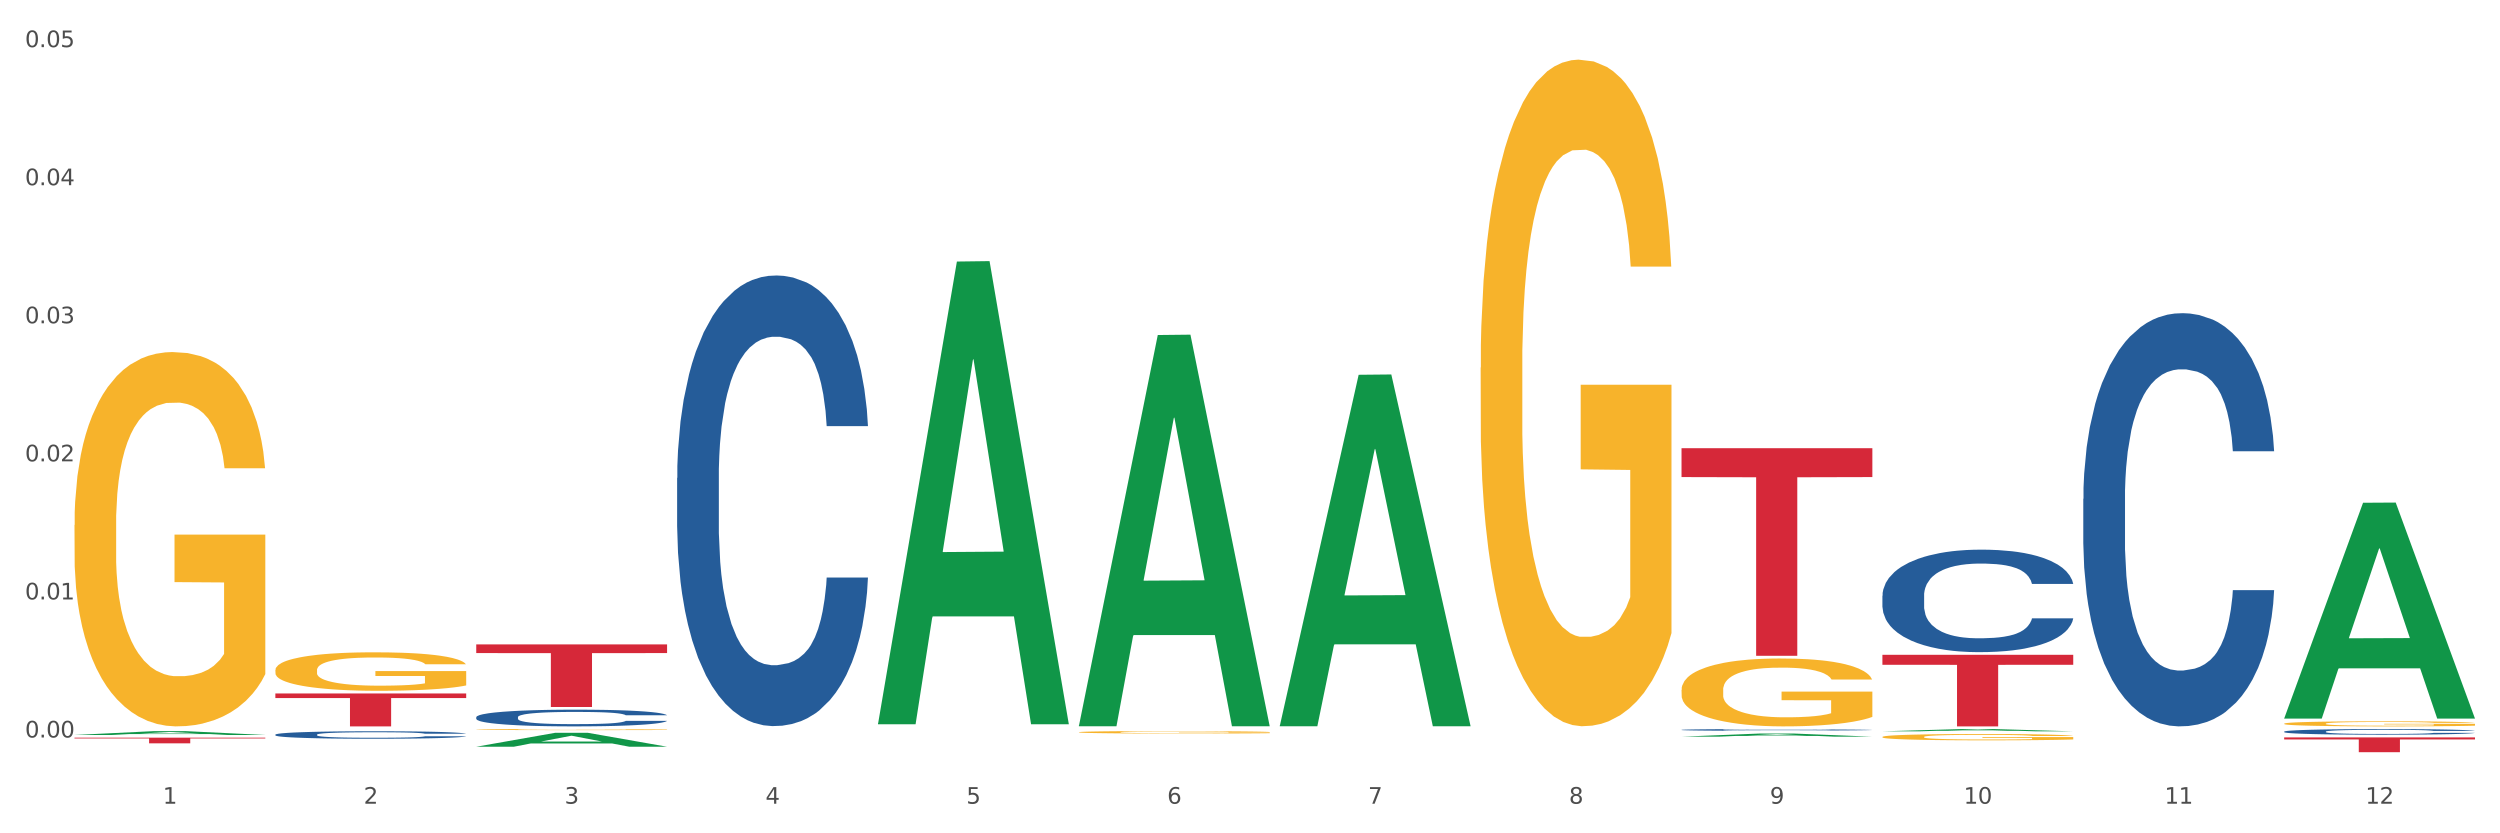
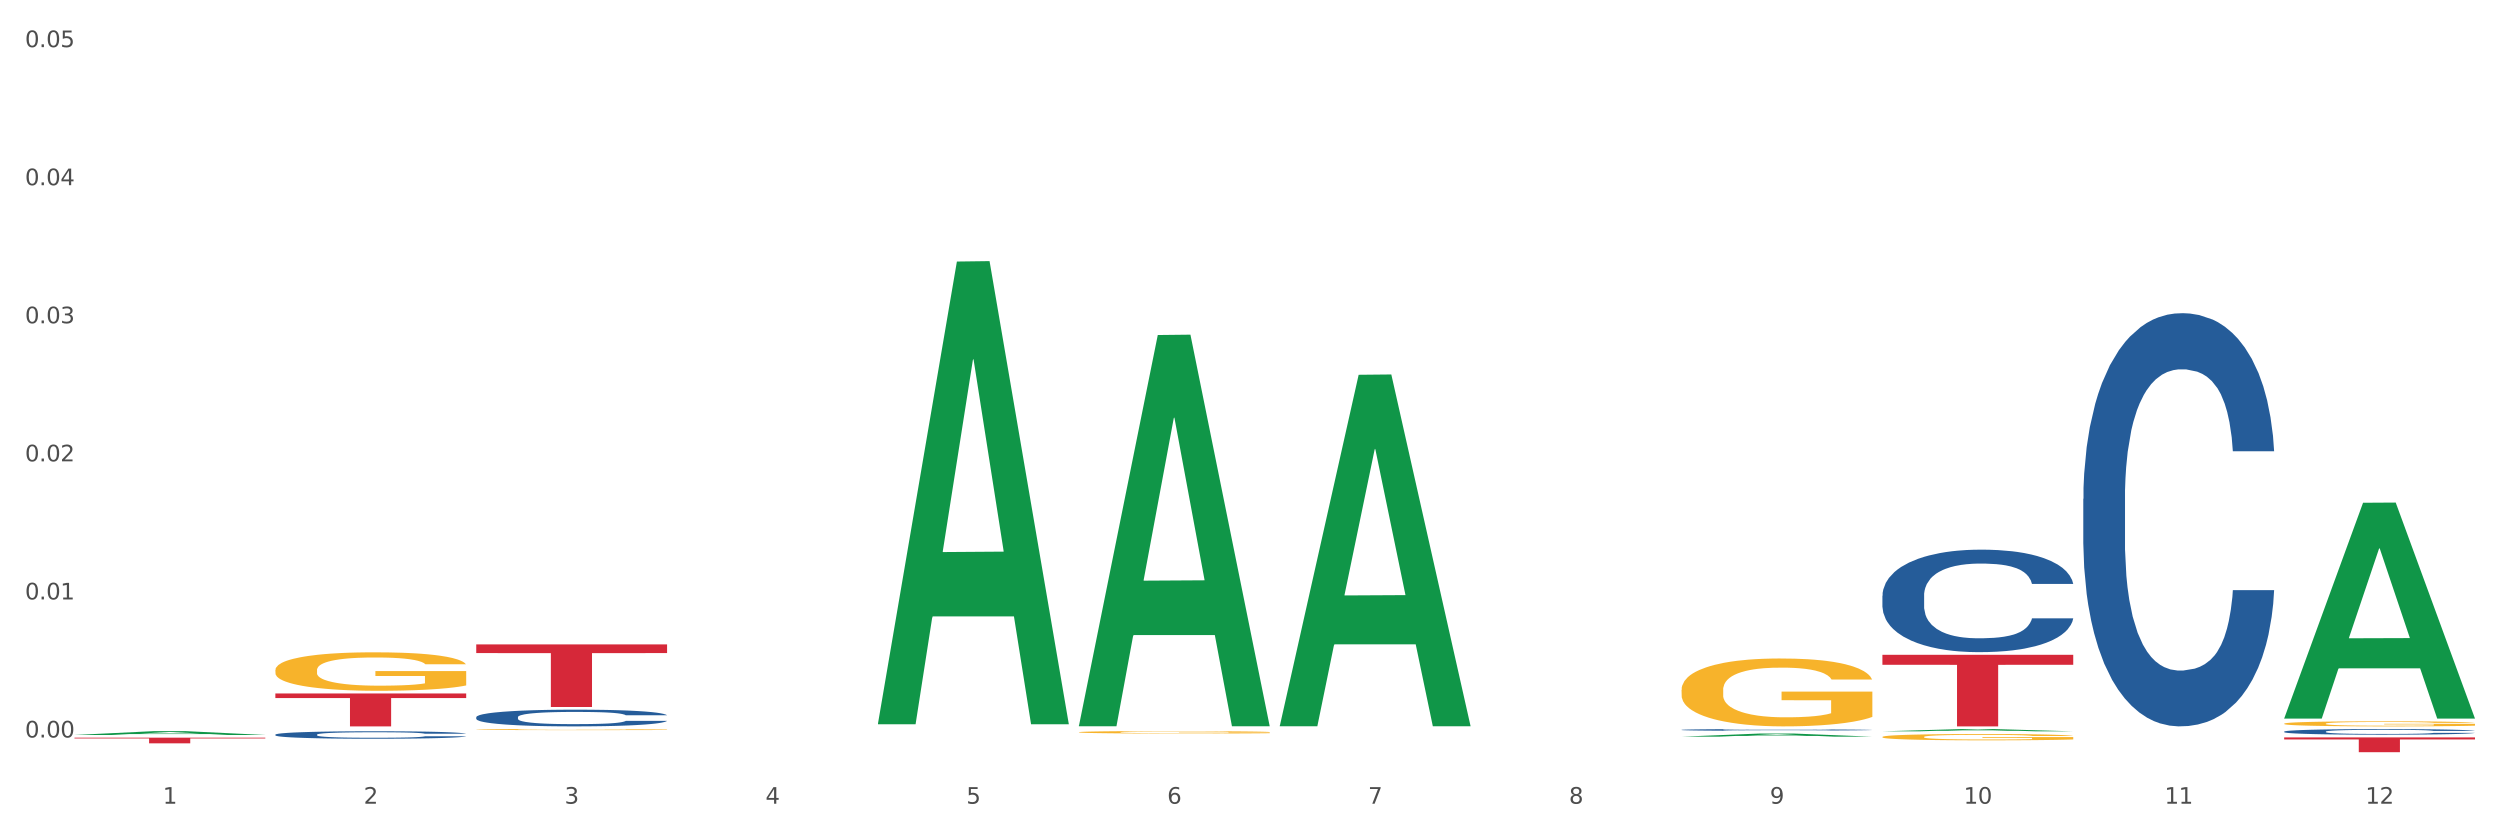
<svg xmlns="http://www.w3.org/2000/svg" xmlns:xlink="http://www.w3.org/1999/xlink" width="1080pt" height="360pt" viewBox="0 0 1080 360" version="1.1">
  <rect x="0" y="0" width="1080" height="360" fill="#333333" stroke="none" />
  <defs>
    <style type="text/css">*{stroke-linejoin: round; stroke-linecap: butt}</style>
  </defs>
  <g id="figure_1">
    <g id="patch_1">
      <path d="M 0 360  L 1080 360  L 1080 0  L 0 0  z " style="fill: #ffffff; stroke: #ffffff; stroke-linejoin: miter" />
    </g>
    <g id="axes_1">
      <g id="matplotlib.axis_1">
        <g id="xtick_1">
          <g id="text_1">
            <g style="fill: #4d4d4d" transform="translate(70.342 347.204) scale(0.096 -0.096)">
              <defs>
                <path id="DejaVuSans-31" d="M 794 531  L 1825 531  L 1825 4091  L 703 3866  L 703 4441  L 1819 4666  L 2450 4666  L 2450 531  L 3481 531  L 3481 0  L 794 0  L 794 531  z " transform="scale(0.016)" />
              </defs>
              <use xlink:href="#DejaVuSans-31" />
            </g>
          </g>
        </g>
        <g id="xtick_2">
          <g id="text_2">
            <g style="fill: #4d4d4d" transform="translate(157.122 347.204) scale(0.096 -0.096)">
              <defs>
                <path id="DejaVuSans-32" d="M 1228 531  L 3431 531  L 3431 0  L 469 0  L 469 531  Q 828 903 1448 1529  Q 2069 2156 2228 2338  Q 2531 2678 2651 2914  Q 2772 3150 2772 3378  Q 2772 3750 2511 3984  Q 2250 4219 1831 4219  Q 1534 4219 1204 4116  Q 875 4013 500 3803  L 500 4441  Q 881 4594 1212 4672  Q 1544 4750 1819 4750  Q 2544 4750 2975 4387  Q 3406 4025 3406 3419  Q 3406 3131 3298 2873  Q 3191 2616 2906 2266  Q 2828 2175 2409 1742  Q 1991 1309 1228 531  z " transform="scale(0.016)" />
              </defs>
              <use xlink:href="#DejaVuSans-32" />
            </g>
          </g>
        </g>
        <g id="xtick_3">
          <g id="text_3">
            <g style="fill: #4d4d4d" transform="translate(243.902 347.204) scale(0.096 -0.096)">
              <defs>
                <path id="DejaVuSans-33" d="M 2597 2516  Q 3050 2419 3304 2112  Q 3559 1806 3559 1356  Q 3559 666 3084 287  Q 2609 -91 1734 -91  Q 1441 -91 1130 -33  Q 819 25 488 141  L 488 750  Q 750 597 1062 519  Q 1375 441 1716 441  Q 2309 441 2620 675  Q 2931 909 2931 1356  Q 2931 1769 2642 2001  Q 2353 2234 1838 2234  L 1294 2234  L 1294 2753  L 1863 2753  Q 2328 2753 2575 2939  Q 2822 3125 2822 3475  Q 2822 3834 2567 4026  Q 2313 4219 1838 4219  Q 1578 4219 1281 4162  Q 984 4106 628 3988  L 628 4550  Q 988 4650 1302 4700  Q 1616 4750 1894 4750  Q 2613 4750 3031 4423  Q 3450 4097 3450 3541  Q 3450 3153 3228 2886  Q 3006 2619 2597 2516  z " transform="scale(0.016)" />
              </defs>
              <use xlink:href="#DejaVuSans-33" />
            </g>
          </g>
        </g>
        <g id="xtick_4">
          <g id="text_4">
            <g style="fill: #4d4d4d" transform="translate(330.683 347.204) scale(0.096 -0.096)">
              <defs>
                <path id="DejaVuSans-34" d="M 2419 4116  L 825 1625  L 2419 1625  L 2419 4116  z M 2253 4666  L 3047 4666  L 3047 1625  L 3713 1625  L 3713 1100  L 3047 1100  L 3047 0  L 2419 0  L 2419 1100  L 313 1100  L 313 1709  L 2253 4666  z " transform="scale(0.016)" />
              </defs>
              <use xlink:href="#DejaVuSans-34" />
            </g>
          </g>
        </g>
        <g id="xtick_5">
          <g id="text_5">
            <g style="fill: #4d4d4d" transform="translate(417.463 347.204) scale(0.096 -0.096)">
              <defs>
                <path id="DejaVuSans-35" d="M 691 4666  L 3169 4666  L 3169 4134  L 1269 4134  L 1269 2991  Q 1406 3038 1543 3061  Q 1681 3084 1819 3084  Q 2600 3084 3056 2656  Q 3513 2228 3513 1497  Q 3513 744 3044 326  Q 2575 -91 1722 -91  Q 1428 -91 1123 -41  Q 819 9 494 109  L 494 744  Q 775 591 1075 516  Q 1375 441 1709 441  Q 2250 441 2565 725  Q 2881 1009 2881 1497  Q 2881 1984 2565 2268  Q 2250 2553 1709 2553  Q 1456 2553 1204 2497  Q 953 2441 691 2322  L 691 4666  z " transform="scale(0.016)" />
              </defs>
              <use xlink:href="#DejaVuSans-35" />
            </g>
          </g>
        </g>
        <g id="xtick_6">
          <g id="text_6">
            <g style="fill: #4d4d4d" transform="translate(504.243 347.204) scale(0.096 -0.096)">
              <defs>
                <path id="DejaVuSans-36" d="M 2113 2584  Q 1688 2584 1439 2293  Q 1191 2003 1191 1497  Q 1191 994 1439 701  Q 1688 409 2113 409  Q 2538 409 2786 701  Q 3034 994 3034 1497  Q 3034 2003 2786 2293  Q 2538 2584 2113 2584  z M 3366 4563  L 3366 3988  Q 3128 4100 2886 4159  Q 2644 4219 2406 4219  Q 1781 4219 1451 3797  Q 1122 3375 1075 2522  Q 1259 2794 1537 2939  Q 1816 3084 2150 3084  Q 2853 3084 3261 2657  Q 3669 2231 3669 1497  Q 3669 778 3244 343  Q 2819 -91 2113 -91  Q 1303 -91 875 529  Q 447 1150 447 2328  Q 447 3434 972 4092  Q 1497 4750 2381 4750  Q 2619 4750 2861 4703  Q 3103 4656 3366 4563  z " transform="scale(0.016)" />
              </defs>
              <use xlink:href="#DejaVuSans-36" />
            </g>
          </g>
        </g>
        <g id="xtick_7">
          <g id="text_7">
            <g style="fill: #4d4d4d" transform="translate(591.024 347.204) scale(0.096 -0.096)">
              <defs>
                <path id="DejaVuSans-37" d="M 525 4666  L 3525 4666  L 3525 4397  L 1831 0  L 1172 0  L 2766 4134  L 525 4134  L 525 4666  z " transform="scale(0.016)" />
              </defs>
              <use xlink:href="#DejaVuSans-37" />
            </g>
          </g>
        </g>
        <g id="xtick_8">
          <g id="text_8">
            <g style="fill: #4d4d4d" transform="translate(677.804 347.204) scale(0.096 -0.096)">
              <defs>
                <path id="DejaVuSans-38" d="M 2034 2216  Q 1584 2216 1326 1975  Q 1069 1734 1069 1313  Q 1069 891 1326 650  Q 1584 409 2034 409  Q 2484 409 2743 651  Q 3003 894 3003 1313  Q 3003 1734 2745 1975  Q 2488 2216 2034 2216  z M 1403 2484  Q 997 2584 770 2862  Q 544 3141 544 3541  Q 544 4100 942 4425  Q 1341 4750 2034 4750  Q 2731 4750 3128 4425  Q 3525 4100 3525 3541  Q 3525 3141 3298 2862  Q 3072 2584 2669 2484  Q 3125 2378 3379 2068  Q 3634 1759 3634 1313  Q 3634 634 3220 271  Q 2806 -91 2034 -91  Q 1263 -91 848 271  Q 434 634 434 1313  Q 434 1759 690 2068  Q 947 2378 1403 2484  z M 1172 3481  Q 1172 3119 1398 2916  Q 1625 2713 2034 2713  Q 2441 2713 2670 2916  Q 2900 3119 2900 3481  Q 2900 3844 2670 4047  Q 2441 4250 2034 4250  Q 1625 4250 1398 4047  Q 1172 3844 1172 3481  z " transform="scale(0.016)" />
              </defs>
              <use xlink:href="#DejaVuSans-38" />
            </g>
          </g>
        </g>
        <g id="xtick_9">
          <g id="text_9">
            <g style="fill: #4d4d4d" transform="translate(764.584 347.204) scale(0.096 -0.096)">
              <defs>
                <path id="DejaVuSans-39" d="M 703 97  L 703 672  Q 941 559 1184 500  Q 1428 441 1663 441  Q 2288 441 2617 861  Q 2947 1281 2994 2138  Q 2813 1869 2534 1725  Q 2256 1581 1919 1581  Q 1219 1581 811 2004  Q 403 2428 403 3163  Q 403 3881 828 4315  Q 1253 4750 1959 4750  Q 2769 4750 3195 4129  Q 3622 3509 3622 2328  Q 3622 1225 3098 567  Q 2575 -91 1691 -91  Q 1453 -91 1209 -44  Q 966 3 703 97  z M 1959 2075  Q 2384 2075 2632 2365  Q 2881 2656 2881 3163  Q 2881 3666 2632 3958  Q 2384 4250 1959 4250  Q 1534 4250 1286 3958  Q 1038 3666 1038 3163  Q 1038 2656 1286 2365  Q 1534 2075 1959 2075  z " transform="scale(0.016)" />
              </defs>
              <use xlink:href="#DejaVuSans-39" />
            </g>
          </g>
        </g>
        <g id="xtick_10">
          <g id="text_10">
            <g style="fill: #4d4d4d" transform="translate(848.311 347.204) scale(0.096 -0.096)">
              <defs>
                <path id="DejaVuSans-30" d="M 2034 4250  Q 1547 4250 1301 3770  Q 1056 3291 1056 2328  Q 1056 1369 1301 889  Q 1547 409 2034 409  Q 2525 409 2770 889  Q 3016 1369 3016 2328  Q 3016 3291 2770 3770  Q 2525 4250 2034 4250  z M 2034 4750  Q 2819 4750 3233 4129  Q 3647 3509 3647 2328  Q 3647 1150 3233 529  Q 2819 -91 2034 -91  Q 1250 -91 836 529  Q 422 1150 422 2328  Q 422 3509 836 4129  Q 1250 4750 2034 4750  z " transform="scale(0.016)" />
              </defs>
              <use xlink:href="#DejaVuSans-31" />
              <use xlink:href="#DejaVuSans-30" transform="translate(63.623 0)" />
            </g>
          </g>
        </g>
        <g id="xtick_11">
          <g id="text_11">
            <g style="fill: #4d4d4d" transform="translate(935.091 347.204) scale(0.096 -0.096)">
              <use xlink:href="#DejaVuSans-31" />
              <use xlink:href="#DejaVuSans-31" transform="translate(63.623 0)" />
            </g>
          </g>
        </g>
        <g id="xtick_12">
          <g id="text_12">
            <g style="fill: #4d4d4d" transform="translate(1021.871 347.204) scale(0.096 -0.096)">
              <use xlink:href="#DejaVuSans-31" />
              <use xlink:href="#DejaVuSans-32" transform="translate(63.623 0)" />
            </g>
          </g>
        </g>
        <g id="xtick_13" />
        <g id="xtick_14" />
        <g id="xtick_15" />
        <g id="xtick_16" />
        <g id="xtick_17" />
        <g id="xtick_18" />
        <g id="xtick_19" />
        <g id="xtick_20" />
        <g id="xtick_21" />
        <g id="xtick_22" />
        <g id="xtick_23" />
      </g>
      <g id="matplotlib.axis_2">
        <g id="ytick_1">
          <g id="text_13">
            <g style="fill: #4d4d4d" transform="translate(10.8 318.602) scale(0.096 -0.096)">
              <defs>
                <path id="DejaVuSans-2e" d="M 684 794  L 1344 794  L 1344 0  L 684 0  L 684 794  z " transform="scale(0.016)" />
              </defs>
              <use xlink:href="#DejaVuSans-30" />
              <use xlink:href="#DejaVuSans-2e" transform="translate(63.623 0)" />
              <use xlink:href="#DejaVuSans-30" transform="translate(95.41 0)" />
              <use xlink:href="#DejaVuSans-30" transform="translate(159.033 0)" />
            </g>
          </g>
        </g>
        <g id="ytick_2">
          <g id="text_14">
            <g style="fill: #4d4d4d" transform="translate(10.8 258.955) scale(0.096 -0.096)">
              <use xlink:href="#DejaVuSans-30" />
              <use xlink:href="#DejaVuSans-2e" transform="translate(63.623 0)" />
              <use xlink:href="#DejaVuSans-30" transform="translate(95.41 0)" />
              <use xlink:href="#DejaVuSans-31" transform="translate(159.033 0)" />
            </g>
          </g>
        </g>
        <g id="ytick_3">
          <g id="text_15">
            <g style="fill: #4d4d4d" transform="translate(10.8 199.308) scale(0.096 -0.096)">
              <use xlink:href="#DejaVuSans-30" />
              <use xlink:href="#DejaVuSans-2e" transform="translate(63.623 0)" />
              <use xlink:href="#DejaVuSans-30" transform="translate(95.41 0)" />
              <use xlink:href="#DejaVuSans-32" transform="translate(159.033 0)" />
            </g>
          </g>
        </g>
        <g id="ytick_4">
          <g id="text_16">
            <g style="fill: #4d4d4d" transform="translate(10.8 139.661) scale(0.096 -0.096)">
              <use xlink:href="#DejaVuSans-30" />
              <use xlink:href="#DejaVuSans-2e" transform="translate(63.623 0)" />
              <use xlink:href="#DejaVuSans-30" transform="translate(95.41 0)" />
              <use xlink:href="#DejaVuSans-33" transform="translate(159.033 0)" />
            </g>
          </g>
        </g>
        <g id="ytick_5">
          <g id="text_17">
            <g style="fill: #4d4d4d" transform="translate(10.8 80.014) scale(0.096 -0.096)">
              <use xlink:href="#DejaVuSans-30" />
              <use xlink:href="#DejaVuSans-2e" transform="translate(63.623 0)" />
              <use xlink:href="#DejaVuSans-30" transform="translate(95.41 0)" />
              <use xlink:href="#DejaVuSans-34" transform="translate(159.033 0)" />
            </g>
          </g>
        </g>
        <g id="ytick_6">
          <g id="text_18">
            <g style="fill: #4d4d4d" transform="translate(10.8 20.367) scale(0.096 -0.096)">
              <use xlink:href="#DejaVuSans-30" />
              <use xlink:href="#DejaVuSans-2e" transform="translate(63.623 0)" />
              <use xlink:href="#DejaVuSans-30" transform="translate(95.41 0)" />
              <use xlink:href="#DejaVuSans-35" transform="translate(159.033 0)" />
            </g>
          </g>
        </g>
        <g id="ytick_7" />
        <g id="ytick_8" />
        <g id="ytick_9" />
        <g id="ytick_10" />
        <g id="ytick_11" />
      </g>
      <g id="PolyCollection_1">
        <path d="M 32.175 317.508  L 32.26 317.507  L 66.256 315.862  L 80.365 315.86  L 114.616 317.511  L 98.298 317.511  L 90.904 317.127  L 55.803 317.127  L 55.548 317.133  L 48.408 317.511  L 32.175 317.511  L 32.175 317.508  L 60.222 316.897  L 86.484 316.896  L 73.481 316.212  L 73.311 316.209  L 73.141 316.214  L 60.137 316.896  L 60.222 316.897  L 32.175 317.508  z " clip-path="url(#pc64eb4de4f)" style="fill: #109648" />
        <path d="M 466.077 316.308  L 466.174 316.307  L 466.174 316.272  L 466.369 316.241  L 467.342 316.167  L 468.802 316.105  L 469.873 316.072  L 470.943 316.046  L 472.209 316.019  L 473.766 315.991  L 476.589 315.951  L 478.341 315.93  L 480.482 315.908  L 484.375 315.876  L 487.198 315.858  L 490.118 315.844  L 494.887 315.826  L 498.002 315.818  L 501.311 315.812  L 505.302 315.808  L 508.319 315.807  L 514.938 315.81  L 520.583 315.819  L 523.309 315.826  L 526.813 315.838  L 528.662 315.846  L 531.679 315.861  L 534.794 315.882  L 536.935 315.9  L 540.147 315.934  L 542.581 315.967  L 544.819 316.009  L 545.987 316.038  L 546.863 316.065  L 547.642 316.095  L 548.421 316.144  L 530.901 316.144  L 530.219 316.109  L 529.149 316.076  L 527.591 316.045  L 526.229 316.025  L 523.893 316  L 521.751 315.984  L 519.513 315.972  L 516.787 315.962  L 514.646 315.958  L 511.629 315.954  L 505.691 315.955  L 501.701 315.962  L 498.975 315.972  L 497.223 315.981  L 495.666 315.991  L 493.914 316.005  L 491.87 316.026  L 490.41 316.045  L 488.95 316.069  L 487.782 316.092  L 486.711 316.12  L 485.835 316.15  L 485.154 316.181  L 484.57 316.218  L 484.083 316.281  L 484.083 316.416  L 484.278 316.447  L 484.765 316.488  L 485.349 316.518  L 486.322 316.555  L 487.198 316.58  L 488.853 316.616  L 490.702 316.645  L 492.162 316.664  L 493.622 316.68  L 496.153 316.702  L 498.975 316.72  L 501.409 316.731  L 504.718 316.74  L 506.957 316.744  L 508.903 316.746  L 513.673 316.746  L 517.079 316.743  L 520.875 316.736  L 523.795 316.728  L 526.229 316.717  L 528.954 316.699  L 530.706 316.682  L 530.706 316.475  L 509.293 316.474  L 509.293 316.336  L 548.518 316.336  L 548.518 316.74  L 546.863 316.761  L 545.014 316.78  L 543.067 316.797  L 540.147 316.818  L 536.643 316.838  L 533.529 316.851  L 530.219 316.863  L 526.326 316.874  L 521.265 316.884  L 518.15 316.888  L 514.257 316.891  L 509.682 316.892  L 505.691 316.89  L 501.798 316.885  L 497.71 316.876  L 493.719 316.863  L 490.702 316.85  L 487.685 316.835  L 484.473 316.814  L 481.942 316.794  L 479.995 316.776  L 477.854 316.753  L 475.518 316.724  L 473.766 316.697  L 472.209 316.669  L 470.554 316.633  L 469.386 316.603  L 468.218 316.564  L 467.537 316.535  L 466.758 316.491  L 466.174 316.428  L 466.077 316.308  z " clip-path="url(#pc64eb4de4f)" style="fill: #f7b32b" />
-         <path d="M 639.637 158.836  L 639.735 158.573  L 639.735 149.105  L 639.929 140.952  L 640.903 121.227  L 642.363 104.921  L 643.433 96.243  L 644.504 89.142  L 645.769 82.041  L 647.327 74.677  L 650.149 63.894  L 651.901 58.371  L 654.043 52.585  L 657.936 44.169  L 660.759 39.435  L 663.679 35.49  L 668.448 30.756  L 671.563 28.652  L 674.872 27.074  L 678.863 26.022  L 681.88 25.759  L 688.499 26.548  L 694.144 28.915  L 696.869 30.756  L 700.373 33.912  L 702.223 36.016  L 705.24 40.224  L 708.355 45.747  L 710.496 50.481  L 713.708 59.423  L 716.141 68.365  L 718.38 79.411  L 719.548 87.038  L 720.424 94.139  L 721.203 102.291  L 721.981 115.178  L 704.461 115.178  L 703.78 105.973  L 702.709 97.295  L 701.152 88.879  L 699.789 83.619  L 697.453 77.044  L 695.312 72.836  L 693.073 69.68  L 690.348 67.05  L 688.207 65.735  L 685.189 64.683  L 679.252 64.946  L 675.261 67.05  L 672.536 69.68  L 670.784 72.047  L 669.227 74.677  L 667.475 78.359  L 665.431 83.882  L 663.971 88.879  L 662.511 95.191  L 661.343 101.502  L 660.272 108.866  L 659.396 116.756  L 658.715 124.909  L 658.131 134.903  L 657.644 151.472  L 657.644 187.502  L 657.839 195.655  L 658.325 206.438  L 658.909 214.591  L 659.883 224.322  L 660.759 230.897  L 662.413 240.365  L 664.263 248.254  L 665.723 253.251  L 667.183 257.459  L 669.713 263.245  L 672.536 267.979  L 674.969 270.872  L 678.279 273.502  L 680.517 274.554  L 682.464 275.08  L 687.233 275.08  L 690.64 274.291  L 694.436 272.45  L 697.356 270.083  L 699.789 267.19  L 702.515 262.456  L 704.267 257.985  L 704.267 203.019  L 682.853 202.756  L 682.853 166.2  L 722.079 166.2  L 722.079 273.502  L 720.424 279.025  L 718.575 284.022  L 716.628 288.493  L 713.708 294.016  L 710.204 299.276  L 707.089 302.958  L 703.78 306.114  L 699.887 309.007  L 694.825 311.637  L 691.711 312.689  L 687.817 313.477  L 683.243 313.74  L 679.252 313.214  L 675.359 311.9  L 671.271 309.533  L 667.28 306.114  L 664.263 302.695  L 661.245 298.487  L 658.033 292.964  L 655.503 287.704  L 653.556 282.97  L 651.415 276.921  L 649.079 269.031  L 647.327 261.93  L 645.769 254.566  L 644.115 245.098  L 642.947 236.946  L 641.779 226.689  L 641.097 219.062  L 640.319 207.227  L 639.735 190.658  L 639.637 158.836  z " clip-path="url(#pc64eb4de4f)" style="fill: #f7b32b" />
        <path d="M 986.759 318.549  L 1069.2 318.549  L 1069.2 319.439  L 1036.77 319.445  L 1036.77 324.95  L 1018.993 324.95  L 1018.993 319.445  L 986.759 319.439  L 986.759 318.555  L 986.759 318.549  z " clip-path="url(#pc64eb4de4f)" style="fill: #d62839" />
        <path d="M 813.198 282.886  L 895.639 282.886  L 895.639 287.182  L 863.21 287.211  L 863.21 313.798  L 845.432 313.798  L 845.432 287.211  L 813.198 287.182  L 813.198 282.915  L 813.198 282.886  z " clip-path="url(#pc64eb4de4f)" style="fill: #d62839" />
-         <path d="M 726.418 193.634  L 808.859 193.634  L 808.859 206.096  L 776.429 206.18  L 776.429 283.309  L 758.652 283.309  L 758.652 206.18  L 726.418 206.096  L 726.418 193.718  L 726.418 193.634  z " clip-path="url(#pc64eb4de4f)" style="fill: #d62839" />
        <path d="M 205.736 278.374  L 288.177 278.374  L 288.177 282.132  L 255.747 282.158  L 255.747 305.415  L 237.97 305.415  L 237.97 282.158  L 205.736 282.132  L 205.736 278.4  L 205.736 278.374  z " clip-path="url(#pc64eb4de4f)" style="fill: #d62839" />
        <path d="M 118.955 299.587  L 201.397 299.587  L 201.397 301.562  L 168.967 301.575  L 168.967 313.798  L 151.189 313.798  L 151.189 301.575  L 118.955 301.562  L 118.955 299.6  L 118.955 299.587  z " clip-path="url(#pc64eb4de4f)" style="fill: #d62839" />
        <path d="M 32.175 318.668  L 114.616 318.668  L 114.616 319.01  L 82.187 319.012  L 82.187 321.126  L 64.409 321.126  L 64.409 319.012  L 32.175 319.01  L 32.175 318.67  L 32.175 318.668  z " clip-path="url(#pc64eb4de4f)" style="fill: #d62839" />
        <path d="M 205.736 315.166  L 205.833 315.165  L 205.833 315.15  L 206.028 315.137  L 207.001 315.106  L 208.461 315.08  L 209.532 315.066  L 210.602 315.055  L 211.868 315.044  L 213.425 315.032  L 216.248 315.015  L 218 315.006  L 220.141 314.997  L 224.034 314.984  L 226.857 314.976  L 229.777 314.97  L 234.546 314.962  L 237.661 314.959  L 240.97 314.956  L 244.961 314.955  L 247.978 314.954  L 254.597 314.956  L 260.242 314.959  L 262.968 314.962  L 266.472 314.967  L 268.321 314.971  L 271.338 314.977  L 274.453 314.986  L 276.594 314.994  L 279.806 315.008  L 282.24 315.022  L 284.478 315.04  L 285.646 315.052  L 286.522 315.063  L 287.301 315.076  L 288.08 315.096  L 270.56 315.096  L 269.878 315.082  L 268.808 315.068  L 267.25 315.055  L 265.888 315.046  L 263.552 315.036  L 261.41 315.029  L 259.172 315.024  L 256.446 315.02  L 254.305 315.018  L 251.288 315.016  L 245.35 315.017  L 241.36 315.02  L 238.634 315.024  L 236.882 315.028  L 235.325 315.032  L 233.573 315.038  L 231.529 315.047  L 230.069 315.055  L 228.609 315.065  L 227.441 315.075  L 226.37 315.086  L 225.494 315.099  L 224.813 315.112  L 224.229 315.128  L 223.742 315.154  L 223.742 315.211  L 223.937 315.224  L 224.424 315.242  L 225.008 315.254  L 225.981 315.27  L 226.857 315.28  L 228.512 315.295  L 230.361 315.308  L 231.821 315.316  L 233.281 315.323  L 235.812 315.332  L 238.634 315.339  L 241.068 315.344  L 244.377 315.348  L 246.616 315.35  L 248.562 315.351  L 253.332 315.351  L 256.738 315.349  L 260.534 315.346  L 263.454 315.343  L 265.888 315.338  L 268.613 315.331  L 270.365 315.323  L 270.365 315.236  L 248.952 315.236  L 248.952 315.178  L 288.177 315.178  L 288.177 315.348  L 286.522 315.357  L 284.673 315.365  L 282.726 315.372  L 279.806 315.381  L 276.302 315.389  L 273.188 315.395  L 269.878 315.4  L 265.985 315.405  L 260.924 315.409  L 257.809 315.41  L 253.916 315.412  L 249.341 315.412  L 245.35 315.411  L 241.457 315.409  L 237.369 315.405  L 233.378 315.4  L 230.361 315.394  L 227.344 315.388  L 224.132 315.379  L 221.601 315.371  L 219.654 315.363  L 217.513 315.354  L 215.177 315.341  L 213.425 315.33  L 211.868 315.318  L 210.213 315.303  L 209.045 315.29  L 207.877 315.274  L 207.196 315.262  L 206.417 315.243  L 205.833 315.216  L 205.736 315.166  z " clip-path="url(#pc64eb4de4f)" style="fill: #f7b32b" />
        <path d="M 813.198 318.354  L 813.295 318.352  L 813.295 318.262  L 813.49 318.184  L 814.463 317.997  L 815.923 317.842  L 816.994 317.76  L 818.065 317.693  L 819.33 317.625  L 820.887 317.555  L 823.71 317.453  L 825.462 317.401  L 827.603 317.346  L 831.497 317.266  L 834.319 317.221  L 837.239 317.183  L 842.009 317.138  L 845.123 317.118  L 848.433 317.103  L 852.423 317.093  L 855.441 317.091  L 862.059 317.098  L 867.705 317.121  L 870.43 317.138  L 873.934 317.168  L 875.783 317.188  L 878.801 317.228  L 881.915 317.281  L 884.057 317.326  L 887.269 317.41  L 889.702 317.495  L 891.941 317.6  L 893.109 317.673  L 893.985 317.74  L 894.763 317.817  L 895.542 317.94  L 878.022 317.94  L 877.341 317.852  L 876.27 317.77  L 874.713 317.69  L 873.35 317.64  L 871.014 317.578  L 868.873 317.538  L 866.634 317.508  L 863.909 317.483  L 861.767 317.47  L 858.75 317.46  L 852.813 317.463  L 848.822 317.483  L 846.097 317.508  L 844.345 317.53  L 842.787 317.555  L 841.035 317.59  L 838.991 317.643  L 837.531 317.69  L 836.071 317.75  L 834.903 317.81  L 833.833 317.88  L 832.957 317.955  L 832.275 318.032  L 831.691 318.127  L 831.205 318.284  L 831.205 318.626  L 831.399 318.704  L 831.886 318.806  L 832.47 318.883  L 833.443 318.976  L 834.319 319.038  L 835.974 319.128  L 837.823 319.203  L 839.283 319.25  L 840.743 319.29  L 843.274 319.345  L 846.097 319.39  L 848.53 319.417  L 851.839 319.442  L 854.078 319.452  L 856.025 319.457  L 860.794 319.457  L 864.201 319.45  L 867.997 319.432  L 870.917 319.41  L 873.35 319.383  L 876.075 319.338  L 877.827 319.295  L 877.827 318.773  L 856.414 318.771  L 856.414 318.424  L 895.639 318.424  L 895.639 319.442  L 893.985 319.495  L 892.135 319.542  L 890.189 319.585  L 887.269 319.637  L 883.765 319.687  L 880.65 319.722  L 877.341 319.752  L 873.447 319.779  L 868.386 319.804  L 865.271 319.814  L 861.378 319.822  L 856.803 319.824  L 852.813 319.819  L 848.919 319.807  L 844.831 319.784  L 840.841 319.752  L 837.823 319.72  L 834.806 319.68  L 831.594 319.627  L 829.063 319.577  L 827.117 319.532  L 824.975 319.475  L 822.639 319.4  L 820.887 319.333  L 819.33 319.263  L 817.675 319.173  L 816.507 319.095  L 815.339 318.998  L 814.658 318.926  L 813.879 318.813  L 813.295 318.656  L 813.198 318.354  z " clip-path="url(#pc64eb4de4f)" style="fill: #f7b32b" />
-         <path d="M 32.175 226.809  L 32.272 226.661  L 32.272 221.345  L 32.467 216.766  L 33.44 205.69  L 34.9 196.533  L 35.971 191.659  L 37.042 187.672  L 38.307 183.684  L 39.864 179.549  L 42.687 173.494  L 44.439 170.392  L 46.58 167.143  L 50.474 162.417  L 53.296 159.759  L 56.216 157.543  L 60.986 154.885  L 64.1 153.703  L 67.41 152.817  L 71.4 152.227  L 74.418 152.079  L 81.036 152.522  L 86.682 153.851  L 89.407 154.885  L 92.911 156.657  L 94.76 157.839  L 97.778 160.202  L 100.892 163.303  L 103.034 165.962  L 106.246 170.983  L 108.679 176.004  L 110.918 182.207  L 112.086 186.49  L 112.962 190.478  L 113.74 195.056  L 114.519 202.293  L 96.999 202.293  L 96.318 197.124  L 95.247 192.25  L 93.69 187.524  L 92.327 184.57  L 89.991 180.878  L 87.85 178.515  L 85.611 176.743  L 82.886 175.266  L 80.744 174.528  L 77.727 173.937  L 71.79 174.084  L 67.799 175.266  L 65.074 176.743  L 63.322 178.072  L 61.764 179.549  L 60.012 181.617  L 57.968 184.718  L 56.508 187.524  L 55.048 191.069  L 53.88 194.613  L 52.81 198.748  L 51.934 203.179  L 51.252 207.757  L 50.668 213.37  L 50.182 222.674  L 50.182 242.907  L 50.376 247.486  L 50.863 253.541  L 51.447 258.119  L 52.42 263.584  L 53.296 267.276  L 54.951 272.593  L 56.8 277.023  L 58.26 279.829  L 59.72 282.192  L 62.251 285.441  L 65.074 288.1  L 67.507 289.724  L 70.816 291.201  L 73.055 291.792  L 75.002 292.087  L 79.771 292.087  L 83.178 291.644  L 86.974 290.611  L 89.894 289.281  L 92.327 287.657  L 95.052 284.998  L 96.804 282.488  L 96.804 251.621  L 75.391 251.473  L 75.391 230.944  L 114.616 230.944  L 114.616 291.201  L 112.962 294.303  L 111.112 297.109  L 109.166 299.62  L 106.246 302.721  L 102.742 305.675  L 99.627 307.742  L 96.318 309.515  L 92.424 311.139  L 87.363 312.616  L 84.248 313.207  L 80.355 313.65  L 75.78 313.798  L 71.79 313.502  L 67.896 312.764  L 63.808 311.435  L 59.818 309.515  L 56.8 307.595  L 53.783 305.232  L 50.571 302.13  L 48.04 299.176  L 46.094 296.518  L 43.952 293.121  L 41.616 288.691  L 39.864 284.703  L 38.307 280.568  L 36.652 275.251  L 35.484 270.673  L 34.316 264.913  L 33.635 260.63  L 32.856 253.984  L 32.272 244.679  L 32.175 226.809  z " clip-path="url(#pc64eb4de4f)" style="fill: #f7b32b" />
        <path d="M 118.955 317.357  L 119.053 317.354  L 119.053 317.271  L 119.345 317.158  L 120.417 316.951  L 121.781 316.794  L 124.12 316.61  L 125.387 316.533  L 127.044 316.447  L 130.454 316.308  L 134.352 316.19  L 137.081 316.124  L 139.127 316.083  L 143.707 316.009  L 146.338 315.976  L 149.067 315.95  L 151.406 315.932  L 155.304 315.911  L 158.422 315.902  L 162.028 315.899  L 165.048 315.902  L 169.044 315.914  L 174.891 315.95  L 177.132 315.97  L 180.153 316.006  L 183.271 316.053  L 185.805 316.101  L 188.728 316.169  L 191.749 316.258  L 194.673 316.37  L 196.719 316.474  L 198.376 316.583  L 199.837 316.717  L 200.909 316.862  L 201.397 316.983  L 183.564 316.983  L 183.076 316.874  L 182.102 316.755  L 181.127 316.675  L 180.055 316.61  L 178.399 316.536  L 176.937 316.489  L 174.501 316.432  L 172.26 316.397  L 170.408 316.376  L 168.167 316.358  L 163.392 316.341  L 159.981 316.341  L 157.837 316.347  L 155.206 316.361  L 152.965 316.382  L 150.334 316.418  L 148.287 316.456  L 146.241 316.506  L 145.071 316.542  L 143.317 316.607  L 142.148 316.66  L 140.589 316.752  L 139.712 316.817  L 138.153 316.986  L 137.471 317.111  L 137.178 317.197  L 136.983 317.291  L 136.983 317.754  L 137.568 317.961  L 138.055 318.05  L 138.835 318.15  L 140.297 318.281  L 142.44 318.408  L 144.682 318.5  L 146.533 318.556  L 148.287 318.598  L 150.041 318.63  L 152.185 318.66  L 153.939 318.678  L 156.57 318.695  L 159.689 318.704  L 162.125 318.704  L 167.095 318.69  L 169.336 318.675  L 171.48 318.654  L 173.819 318.621  L 175.67 318.586  L 176.742 318.559  L 178.496 318.503  L 179.861 318.444  L 181.03 318.376  L 181.81 318.316  L 182.687 318.227  L 183.369 318.127  L 183.564 318.073  L 201.397 318.073  L 201.007 318.18  L 200.325 318.284  L 198.96 318.423  L 197.889 318.503  L 196.232 318.601  L 194.478 318.684  L 192.042 318.775  L 189.8 318.844  L 187.462 318.903  L 184.928 318.956  L 180.348 319.03  L 178.691 319.051  L 175.183 319.087  L 172.454 319.107  L 168.459 319.128  L 164.366 319.14  L 160.079 319.143  L 156.278 319.137  L 152.088 319.119  L 149.457 319.101  L 146.533 319.075  L 143.123 319.033  L 139.907 318.983  L 136.886 318.924  L 134.06 318.855  L 131.429 318.778  L 128.018 318.651  L 125.484 318.527  L 123.633 318.411  L 122.366 318.313  L 121.099 318.189  L 120.417 318.103  L 119.345 317.896  L 118.955 317.703  L 118.955 317.357  z " clip-path="url(#pc64eb4de4f)" style="fill: #255c99" />
        <path d="M 205.736 309.818  L 205.833 309.812  L 205.833 309.627  L 206.125 309.376  L 207.197 308.914  L 208.562 308.565  L 210.9 308.156  L 212.167 307.984  L 213.824 307.793  L 217.235 307.482  L 221.133 307.219  L 223.861 307.073  L 225.907 306.981  L 230.488 306.816  L 233.119 306.743  L 235.847 306.684  L 238.186 306.644  L 242.084 306.598  L 245.202 306.578  L 248.808 306.572  L 251.829 306.578  L 255.824 306.605  L 261.671 306.684  L 263.912 306.73  L 266.933 306.809  L 270.052 306.915  L 272.585 307.021  L 275.509 307.172  L 278.53 307.37  L 281.453 307.621  L 283.499 307.852  L 285.156 308.096  L 286.618 308.393  L 287.69 308.716  L 288.177 308.987  L 270.344 308.987  L 269.857 308.743  L 268.882 308.479  L 267.908 308.301  L 266.836 308.156  L 265.179 307.991  L 263.717 307.885  L 261.281 307.76  L 259.04 307.68  L 257.188 307.634  L 254.947 307.595  L 250.172 307.555  L 246.761 307.555  L 244.618 307.568  L 241.986 307.601  L 239.745 307.647  L 237.114 307.727  L 235.068 307.812  L 233.021 307.925  L 231.852 308.004  L 230.098 308.149  L 228.928 308.268  L 227.369 308.472  L 226.492 308.617  L 224.933 308.994  L 224.251 309.271  L 223.959 309.462  L 223.764 309.673  L 223.764 310.703  L 224.348 311.165  L 224.836 311.363  L 225.615 311.587  L 227.077 311.877  L 229.221 312.161  L 231.462 312.366  L 233.314 312.491  L 235.068 312.583  L 236.822 312.656  L 238.966 312.722  L 240.72 312.762  L 243.351 312.801  L 246.469 312.821  L 248.905 312.821  L 253.875 312.788  L 256.116 312.755  L 258.26 312.709  L 260.599 312.636  L 262.451 312.557  L 263.523 312.498  L 265.277 312.372  L 266.641 312.24  L 267.81 312.088  L 268.59 311.957  L 269.467 311.759  L 270.149 311.534  L 270.344 311.415  L 288.177 311.415  L 287.787 311.653  L 287.105 311.884  L 285.741 312.194  L 284.669 312.372  L 283.012 312.59  L 281.258 312.775  L 278.822 312.979  L 276.581 313.131  L 274.242 313.263  L 271.708 313.382  L 267.128 313.547  L 265.472 313.593  L 261.963 313.672  L 259.235 313.718  L 255.239 313.765  L 251.147 313.791  L 246.859 313.798  L 243.058 313.784  L 238.868 313.745  L 236.237 313.705  L 233.314 313.646  L 229.903 313.553  L 226.687 313.441  L 223.666 313.309  L 220.84 313.158  L 218.209 312.986  L 214.798 312.702  L 212.265 312.425  L 210.413 312.168  L 209.146 311.95  L 207.88 311.673  L 207.197 311.481  L 206.125 311.019  L 205.736 310.591  L 205.736 309.818  z " clip-path="url(#pc64eb4de4f)" style="fill: #255c99" />
-         <path d="M 292.516 206.476  L 292.613 206.299  L 292.613 201.321  L 292.906 194.565  L 293.978 182.12  L 295.342 172.697  L 297.681 161.675  L 298.948 157.052  L 300.604 151.897  L 304.015 143.541  L 307.913 136.43  L 310.641 132.518  L 312.688 130.029  L 317.268 125.585  L 319.899 123.629  L 322.628 122.029  L 324.966 120.962  L 328.864 119.718  L 331.983 119.185  L 335.588 119.007  L 338.609 119.185  L 342.604 119.896  L 348.451 122.029  L 350.693 123.274  L 353.714 125.407  L 356.832 128.251  L 359.366 131.096  L 362.289 135.185  L 365.31 140.519  L 368.233 147.274  L 370.28 153.497  L 371.936 160.075  L 373.398 168.075  L 374.47 176.786  L 374.957 184.076  L 357.124 184.076  L 356.637 177.498  L 355.663 170.386  L 354.688 165.586  L 353.616 161.675  L 351.96 157.23  L 350.498 154.386  L 348.062 151.008  L 345.82 148.874  L 343.969 147.63  L 341.727 146.563  L 336.952 145.497  L 333.542 145.497  L 331.398 145.852  L 328.767 146.741  L 326.525 147.985  L 323.894 150.119  L 321.848 152.43  L 319.802 155.452  L 318.632 157.586  L 316.878 161.497  L 315.709 164.697  L 314.15 170.208  L 313.273 174.12  L 311.713 184.253  L 311.031 191.72  L 310.739 196.876  L 310.544 202.565  L 310.544 230.299  L 311.129 242.744  L 311.616 248.078  L 312.395 254.122  L 313.857 261.945  L 316.001 269.59  L 318.242 275.101  L 320.094 278.479  L 321.848 280.968  L 323.602 282.923  L 325.746 284.701  L 327.5 285.768  L 330.131 286.835  L 333.249 287.368  L 335.686 287.368  L 340.655 286.479  L 342.897 285.59  L 345.041 284.346  L 347.379 282.39  L 349.231 280.257  L 350.303 278.657  L 352.057 275.279  L 353.421 271.723  L 354.591 267.634  L 355.37 264.078  L 356.247 258.745  L 356.929 252.7  L 357.124 249.5  L 374.957 249.5  L 374.568 255.9  L 373.885 262.123  L 372.521 270.478  L 371.449 275.279  L 369.793 281.145  L 368.038 286.123  L 365.602 291.635  L 363.361 295.724  L 361.022 299.279  L 358.489 302.48  L 353.908 306.924  L 352.252 308.169  L 348.744 310.302  L 346.015 311.546  L 342.02 312.791  L 337.927 313.502  L 333.639 313.68  L 329.839 313.324  L 325.648 312.258  L 323.017 311.191  L 320.094 309.591  L 316.683 307.102  L 313.467 304.08  L 310.447 300.524  L 307.621 296.435  L 304.989 291.812  L 301.579 284.168  L 299.045 276.701  L 297.194 269.767  L 295.927 263.9  L 294.66 256.434  L 293.978 251.278  L 292.906 238.833  L 292.516 227.277  L 292.516 206.476  z " clip-path="url(#pc64eb4de4f)" style="fill: #255c99" />
        <path d="M 726.418 315.297  L 726.515 315.296  L 726.515 315.276  L 726.807 315.25  L 727.879 315.201  L 729.244 315.164  L 731.582 315.121  L 732.849 315.103  L 734.506 315.083  L 737.917 315.05  L 741.815 315.023  L 744.543 315.007  L 746.589 314.998  L 751.17 314.98  L 753.801 314.972  L 756.529 314.966  L 758.868 314.962  L 762.766 314.957  L 765.884 314.955  L 769.49 314.954  L 772.511 314.955  L 776.506 314.958  L 782.353 314.966  L 784.594 314.971  L 787.615 314.979  L 790.734 314.991  L 793.267 315.002  L 796.191 315.018  L 799.212 315.039  L 802.135 315.065  L 804.181 315.089  L 805.838 315.115  L 807.3 315.146  L 808.372 315.18  L 808.859 315.209  L 791.026 315.209  L 790.539 315.183  L 789.564 315.155  L 788.59 315.137  L 787.518 315.121  L 785.861 315.104  L 784.399 315.093  L 781.963 315.08  L 779.722 315.071  L 777.87 315.066  L 775.629 315.062  L 770.854 315.058  L 767.443 315.058  L 765.3 315.059  L 762.668 315.063  L 760.427 315.068  L 757.796 315.076  L 755.75 315.085  L 753.703 315.097  L 752.534 315.105  L 750.78 315.121  L 749.61 315.133  L 748.051 315.155  L 747.174 315.17  L 745.615 315.21  L 744.933 315.239  L 744.641 315.259  L 744.446 315.281  L 744.446 315.39  L 745.03 315.438  L 745.518 315.459  L 746.297 315.483  L 747.759 315.514  L 749.903 315.544  L 752.144 315.565  L 753.996 315.578  L 755.75 315.588  L 757.504 315.596  L 759.648 315.603  L 761.402 315.607  L 764.033 315.611  L 767.151 315.613  L 769.587 315.613  L 774.557 315.61  L 776.798 315.606  L 778.942 315.601  L 781.281 315.594  L 783.133 315.585  L 784.205 315.579  L 785.959 315.566  L 787.323 315.552  L 788.492 315.536  L 789.272 315.522  L 790.149 315.501  L 790.831 315.477  L 791.026 315.465  L 808.859 315.465  L 808.469 315.49  L 807.787 315.514  L 806.423 315.547  L 805.351 315.566  L 803.694 315.589  L 801.94 315.608  L 799.504 315.63  L 797.263 315.646  L 794.924 315.66  L 792.39 315.672  L 787.81 315.69  L 786.154 315.694  L 782.645 315.703  L 779.917 315.708  L 775.921 315.713  L 771.829 315.715  L 767.541 315.716  L 763.74 315.715  L 759.55 315.71  L 756.919 315.706  L 753.996 315.7  L 750.585 315.69  L 747.369 315.678  L 744.348 315.665  L 741.522 315.649  L 738.891 315.63  L 735.48 315.601  L 732.947 315.571  L 731.095 315.544  L 729.828 315.521  L 728.562 315.492  L 727.879 315.472  L 726.807 315.423  L 726.418 315.378  L 726.418 315.297  z " clip-path="url(#pc64eb4de4f)" style="fill: #255c99" />
        <path d="M 813.198 257.344  L 813.295 257.303  L 813.295 256.171  L 813.588 254.634  L 814.66 251.804  L 816.024 249.66  L 818.363 247.153  L 819.63 246.101  L 821.286 244.929  L 824.697 243.028  L 828.595 241.41  L 831.323 240.521  L 833.37 239.955  L 837.95 238.944  L 840.581 238.499  L 843.31 238.135  L 845.648 237.892  L 849.546 237.609  L 852.665 237.488  L 856.27 237.447  L 859.291 237.488  L 863.286 237.649  L 869.133 238.135  L 871.375 238.418  L 874.396 238.903  L 877.514 239.55  L 880.048 240.197  L 882.971 241.127  L 885.992 242.341  L 888.915 243.877  L 890.962 245.293  L 892.618 246.789  L 894.08 248.609  L 895.152 250.59  L 895.639 252.248  L 877.806 252.248  L 877.319 250.752  L 876.345 249.134  L 875.37 248.043  L 874.298 247.153  L 872.642 246.142  L 871.18 245.495  L 868.744 244.726  L 866.502 244.241  L 864.651 243.958  L 862.409 243.715  L 857.634 243.473  L 854.224 243.473  L 852.08 243.554  L 849.449 243.756  L 847.207 244.039  L 844.576 244.524  L 842.53 245.05  L 840.484 245.738  L 839.314 246.223  L 837.56 247.112  L 836.391 247.84  L 834.832 249.094  L 833.955 249.984  L 832.395 252.289  L 831.713 253.987  L 831.421 255.16  L 831.226 256.454  L 831.226 262.763  L 831.811 265.594  L 832.298 266.807  L 833.077 268.182  L 834.539 269.961  L 836.683 271.7  L 838.924 272.954  L 840.776 273.722  L 842.53 274.288  L 844.284 274.733  L 846.428 275.138  L 848.182 275.38  L 850.813 275.623  L 853.931 275.744  L 856.368 275.744  L 861.338 275.542  L 863.579 275.34  L 865.723 275.057  L 868.061 274.612  L 869.913 274.127  L 870.985 273.763  L 872.739 272.994  L 874.103 272.185  L 875.273 271.255  L 876.052 270.447  L 876.929 269.233  L 877.611 267.858  L 877.806 267.13  L 895.639 267.13  L 895.25 268.586  L 894.567 270.002  L 893.203 271.902  L 892.131 272.994  L 890.475 274.329  L 888.72 275.461  L 886.284 276.715  L 884.043 277.645  L 881.704 278.454  L 879.171 279.182  L 874.59 280.193  L 872.934 280.476  L 869.426 280.961  L 866.697 281.244  L 862.702 281.527  L 858.609 281.689  L 854.321 281.729  L 850.521 281.648  L 846.33 281.406  L 843.699 281.163  L 840.776 280.799  L 837.365 280.233  L 834.149 279.546  L 831.129 278.737  L 828.303 277.807  L 825.671 276.755  L 822.261 275.016  L 819.727 273.318  L 817.876 271.741  L 816.609 270.406  L 815.342 268.708  L 814.66 267.535  L 813.588 264.704  L 813.198 262.075  L 813.198 257.344  z " clip-path="url(#pc64eb4de4f)" style="fill: #255c99" />
        <path d="M 899.978 215.495  L 900.076 215.332  L 900.076 210.768  L 900.368 204.573  L 901.44 193.161  L 902.804 184.521  L 905.143 174.414  L 906.41 170.175  L 908.067 165.447  L 911.477 157.785  L 915.375 151.265  L 918.104 147.678  L 920.15 145.396  L 924.73 141.32  L 927.361 139.527  L 930.09 138.06  L 932.429 137.082  L 936.327 135.94  L 939.445 135.451  L 943.051 135.288  L 946.071 135.451  L 950.067 136.103  L 955.914 138.06  L 958.155 139.201  L 961.176 141.157  L 964.294 143.765  L 966.828 146.374  L 969.751 150.123  L 972.772 155.014  L 975.696 161.209  L 977.742 166.915  L 979.399 172.946  L 980.86 180.282  L 981.932 188.271  L 982.42 194.954  L 964.587 194.954  L 964.099 188.923  L 963.125 182.402  L 962.15 178  L 961.078 174.414  L 959.422 170.338  L 957.96 167.73  L 955.524 164.632  L 953.283 162.676  L 951.431 161.535  L 949.19 160.557  L 944.415 159.579  L 941.004 159.579  L 938.86 159.905  L 936.229 160.72  L 933.988 161.861  L 931.357 163.817  L 929.31 165.937  L 927.264 168.708  L 926.095 170.664  L 924.34 174.251  L 923.171 177.185  L 921.612 182.239  L 920.735 185.825  L 919.176 195.117  L 918.494 201.964  L 918.201 206.692  L 918.006 211.909  L 918.006 237.34  L 918.591 248.752  L 919.078 253.642  L 919.858 259.185  L 921.32 266.358  L 923.463 273.368  L 925.705 278.422  L 927.556 281.519  L 929.31 283.802  L 931.064 285.595  L 933.208 287.225  L 934.962 288.203  L 937.593 289.181  L 940.712 289.67  L 943.148 289.67  L 948.118 288.855  L 950.359 288.04  L 952.503 286.899  L 954.842 285.106  L 956.693 283.149  L 957.765 281.682  L 959.519 278.585  L 960.884 275.324  L 962.053 271.575  L 962.833 268.314  L 963.71 263.424  L 964.392 257.881  L 964.587 254.947  L 982.42 254.947  L 982.03 260.815  L 981.348 266.521  L 979.983 274.183  L 978.912 278.585  L 977.255 283.965  L 975.501 288.529  L 973.065 293.583  L 970.823 297.332  L 968.485 300.593  L 965.951 303.527  L 961.371 307.603  L 959.714 308.744  L 956.206 310.7  L 953.477 311.841  L 949.482 312.983  L 945.389 313.635  L 941.102 313.798  L 937.301 313.472  L 933.111 312.493  L 930.48 311.515  L 927.556 310.048  L 924.146 307.766  L 920.93 304.994  L 917.909 301.734  L 915.083 297.984  L 912.452 293.746  L 909.041 286.736  L 906.507 279.889  L 904.656 273.531  L 903.389 268.151  L 902.122 261.304  L 901.44 256.577  L 900.368 245.165  L 899.978 234.569  L 899.978 215.495  z " clip-path="url(#pc64eb4de4f)" style="fill: #255c99" />
        <path d="M 986.759 316.05  L 986.856 316.048  L 986.856 315.985  L 987.148 315.901  L 988.22 315.745  L 989.585 315.627  L 991.923 315.489  L 993.19 315.431  L 994.847 315.366  L 998.258 315.262  L 1002.156 315.173  L 1004.884 315.124  L 1006.93 315.092  L 1011.511 315.037  L 1014.142 315.012  L 1016.87 314.992  L 1019.209 314.979  L 1023.107 314.963  L 1026.225 314.957  L 1029.831 314.954  L 1032.852 314.957  L 1036.847 314.966  L 1042.694 314.992  L 1044.935 315.008  L 1047.956 315.035  L 1051.075 315.07  L 1053.608 315.106  L 1056.532 315.157  L 1059.553 315.224  L 1062.476 315.308  L 1064.522 315.386  L 1066.179 315.469  L 1067.641 315.569  L 1068.713 315.678  L 1069.2 315.769  L 1051.367 315.769  L 1050.88 315.687  L 1049.905 315.598  L 1048.931 315.538  L 1047.859 315.489  L 1046.202 315.433  L 1044.74 315.397  L 1042.304 315.355  L 1040.063 315.328  L 1038.211 315.313  L 1035.97 315.299  L 1031.195 315.286  L 1027.784 315.286  L 1025.641 315.291  L 1023.009 315.302  L 1020.768 315.317  L 1018.137 315.344  L 1016.091 315.373  L 1014.044 315.411  L 1012.875 315.438  L 1011.121 315.487  L 1009.951 315.527  L 1008.392 315.596  L 1007.515 315.645  L 1005.956 315.771  L 1005.274 315.865  L 1004.982 315.93  L 1004.787 316.001  L 1004.787 316.348  L 1005.371 316.504  L 1005.859 316.571  L 1006.638 316.646  L 1008.1 316.744  L 1010.244 316.84  L 1012.485 316.909  L 1014.337 316.952  L 1016.091 316.983  L 1017.845 317.007  L 1019.989 317.029  L 1021.743 317.043  L 1024.374 317.056  L 1027.492 317.063  L 1029.928 317.063  L 1034.898 317.052  L 1037.139 317.041  L 1039.283 317.025  L 1041.622 317  L 1043.474 316.974  L 1044.546 316.954  L 1046.3 316.911  L 1047.664 316.867  L 1048.833 316.816  L 1049.613 316.771  L 1050.49 316.704  L 1051.172 316.629  L 1051.367 316.589  L 1069.2 316.589  L 1068.81 316.669  L 1068.128 316.747  L 1066.764 316.851  L 1065.692 316.911  L 1064.035 316.985  L 1062.281 317.047  L 1059.845 317.116  L 1057.604 317.167  L 1055.265 317.212  L 1052.731 317.252  L 1048.151 317.308  L 1046.495 317.323  L 1042.986 317.35  L 1040.258 317.366  L 1036.262 317.381  L 1032.17 317.39  L 1027.882 317.392  L 1024.081 317.388  L 1019.891 317.375  L 1017.26 317.361  L 1014.337 317.341  L 1010.926 317.31  L 1007.71 317.272  L 1004.689 317.228  L 1001.863 317.176  L 999.232 317.118  L 995.821 317.023  L 993.288 316.929  L 991.436 316.842  L 990.169 316.769  L 988.903 316.675  L 988.22 316.611  L 987.148 316.455  L 986.759 316.31  L 986.759 316.05  z " clip-path="url(#pc64eb4de4f)" style="fill: #255c99" />
        <path d="M 986.759 312.616  L 986.856 312.614  L 986.856 312.542  L 987.051 312.48  L 988.024 312.33  L 989.484 312.205  L 990.555 312.139  L 991.625 312.085  L 992.891 312.031  L 994.448 311.975  L 997.271 311.892  L 999.023 311.85  L 1001.164 311.806  L 1005.057 311.742  L 1007.88 311.706  L 1010.8 311.676  L 1015.569 311.64  L 1018.684 311.624  L 1021.993 311.612  L 1025.984 311.604  L 1029.001 311.602  L 1035.62 311.608  L 1041.265 311.626  L 1043.991 311.64  L 1047.495 311.664  L 1049.344 311.68  L 1052.361 311.712  L 1055.476 311.754  L 1057.617 311.79  L 1060.829 311.858  L 1063.263 311.926  L 1065.501 312.011  L 1066.669 312.069  L 1067.545 312.123  L 1068.324 312.185  L 1069.103 312.283  L 1051.583 312.283  L 1050.901 312.213  L 1049.831 312.147  L 1048.273 312.083  L 1046.911 312.043  L 1044.575 311.993  L 1042.433 311.961  L 1040.195 311.936  L 1037.469 311.916  L 1035.328 311.906  L 1032.311 311.898  L 1026.373 311.9  L 1022.383 311.916  L 1019.657 311.936  L 1017.905 311.954  L 1016.348 311.975  L 1014.596 312.003  L 1012.552 312.045  L 1011.092 312.083  L 1009.632 312.131  L 1008.464 312.179  L 1007.393 312.235  L 1006.517 312.295  L 1005.836 312.358  L 1005.252 312.434  L 1004.765 312.56  L 1004.765 312.835  L 1004.96 312.897  L 1005.447 312.979  L 1006.031 313.042  L 1007.004 313.116  L 1007.88 313.166  L 1009.535 313.238  L 1011.384 313.298  L 1012.844 313.336  L 1014.304 313.368  L 1016.835 313.413  L 1019.657 313.449  L 1022.091 313.471  L 1025.4 313.491  L 1027.639 313.499  L 1029.585 313.503  L 1034.355 313.503  L 1037.761 313.497  L 1041.557 313.483  L 1044.477 313.465  L 1046.911 313.443  L 1049.636 313.407  L 1051.388 313.372  L 1051.388 312.953  L 1029.975 312.951  L 1029.975 312.672  L 1069.2 312.672  L 1069.2 313.491  L 1067.545 313.533  L 1065.696 313.571  L 1063.749 313.605  L 1060.829 313.647  L 1057.325 313.687  L 1054.211 313.715  L 1050.901 313.739  L 1047.008 313.762  L 1041.947 313.782  L 1038.832 313.79  L 1034.939 313.796  L 1030.364 313.798  L 1026.373 313.794  L 1022.48 313.784  L 1018.392 313.766  L 1014.401 313.739  L 1011.384 313.713  L 1008.367 313.681  L 1005.155 313.639  L 1002.624 313.599  L 1000.677 313.563  L 998.536 313.517  L 996.2 313.457  L 994.448 313.403  L 992.891 313.346  L 991.236 313.274  L 990.068 313.212  L 988.9 313.134  L 988.219 313.076  L 987.44 312.985  L 986.856 312.859  L 986.759 312.616  z " clip-path="url(#pc64eb4de4f)" style="fill: #f7b32b" />
        <path d="M 118.955 289.484  L 119.053 289.469  L 119.053 288.922  L 119.247 288.451  L 120.221 287.312  L 121.681 286.371  L 122.751 285.869  L 123.822 285.459  L 125.087 285.049  L 126.645 284.624  L 129.467 284.001  L 131.219 283.682  L 133.361 283.348  L 137.254 282.862  L 140.077 282.589  L 142.997 282.361  L 147.766 282.087  L 150.881 281.966  L 154.19 281.875  L 158.181 281.814  L 161.198 281.799  L 167.817 281.844  L 173.462 281.981  L 176.187 282.087  L 179.691 282.27  L 181.541 282.391  L 184.558 282.634  L 187.673 282.953  L 189.814 283.227  L 193.026 283.743  L 195.459 284.259  L 197.698 284.897  L 198.866 285.338  L 199.742 285.748  L 200.521 286.219  L 201.299 286.963  L 183.779 286.963  L 183.098 286.431  L 182.027 285.93  L 180.47 285.444  L 179.107 285.14  L 176.771 284.761  L 174.63 284.518  L 172.391 284.335  L 169.666 284.183  L 167.525 284.107  L 164.507 284.047  L 158.57 284.062  L 154.579 284.183  L 151.854 284.335  L 150.102 284.472  L 148.545 284.624  L 146.793 284.836  L 144.749 285.155  L 143.289 285.444  L 141.829 285.809  L 140.661 286.173  L 139.59 286.598  L 138.714 287.054  L 138.033 287.525  L 137.449 288.102  L 136.962 289.059  L 136.962 291.14  L 137.157 291.61  L 137.643 292.233  L 138.227 292.704  L 139.201 293.266  L 140.077 293.646  L 141.731 294.192  L 143.581 294.648  L 145.041 294.937  L 146.501 295.18  L 149.031 295.514  L 151.854 295.787  L 154.287 295.954  L 157.597 296.106  L 159.835 296.167  L 161.782 296.197  L 166.551 296.197  L 169.958 296.152  L 173.754 296.045  L 176.674 295.909  L 179.107 295.742  L 181.833 295.468  L 183.585 295.21  L 183.585 292.036  L 162.171 292.021  L 162.171 289.909  L 201.397 289.909  L 201.397 296.106  L 199.742 296.425  L 197.893 296.714  L 195.946 296.972  L 193.026 297.291  L 189.522 297.595  L 186.407 297.807  L 183.098 297.99  L 179.205 298.157  L 174.143 298.309  L 171.029 298.369  L 167.135 298.415  L 162.561 298.43  L 158.57 298.4  L 154.677 298.324  L 150.589 298.187  L 146.598 297.99  L 143.581 297.792  L 140.563 297.549  L 137.351 297.23  L 134.821 296.926  L 132.874 296.653  L 130.733 296.304  L 128.397 295.848  L 126.645 295.438  L 125.087 295.013  L 123.433 294.466  L 122.265 293.995  L 121.097 293.403  L 120.415 292.962  L 119.637 292.279  L 119.053 291.322  L 118.955 289.484  z " clip-path="url(#pc64eb4de4f)" style="fill: #f7b32b" />
        <path d="M 726.418 298.02  L 726.515 297.993  L 726.515 297.029  L 726.71 296.199  L 727.683 294.19  L 729.143 292.529  L 730.214 291.645  L 731.284 290.922  L 732.55 290.198  L 734.107 289.448  L 736.93 288.35  L 738.682 287.787  L 740.823 287.198  L 744.716 286.341  L 747.539 285.859  L 750.459 285.457  L 755.228 284.975  L 758.343 284.761  L 761.652 284.6  L 765.643 284.493  L 768.66 284.466  L 775.279 284.546  L 780.924 284.787  L 783.65 284.975  L 787.154 285.296  L 789.003 285.511  L 792.02 285.939  L 795.135 286.502  L 797.276 286.984  L 800.488 287.895  L 802.922 288.805  L 805.16 289.93  L 806.328 290.707  L 807.204 291.431  L 807.983 292.261  L 808.762 293.573  L 791.242 293.573  L 790.56 292.636  L 789.49 291.752  L 787.932 290.895  L 786.57 290.359  L 784.234 289.689  L 782.092 289.261  L 779.854 288.939  L 777.128 288.671  L 774.987 288.538  L 771.97 288.43  L 766.032 288.457  L 762.042 288.671  L 759.316 288.939  L 757.564 289.18  L 756.007 289.448  L 754.255 289.823  L 752.211 290.386  L 750.751 290.895  L 749.291 291.538  L 748.123 292.181  L 747.052 292.931  L 746.176 293.734  L 745.495 294.565  L 744.911 295.582  L 744.424 297.27  L 744.424 300.94  L 744.619 301.77  L 745.106 302.869  L 745.69 303.699  L 746.663 304.69  L 747.539 305.36  L 749.194 306.324  L 751.043 307.128  L 752.503 307.637  L 753.963 308.065  L 756.494 308.655  L 759.316 309.137  L 761.75 309.431  L 765.059 309.699  L 767.298 309.806  L 769.244 309.86  L 774.014 309.86  L 777.42 309.78  L 781.216 309.592  L 784.136 309.351  L 786.57 309.056  L 789.295 308.574  L 791.047 308.119  L 791.047 302.52  L 769.634 302.494  L 769.634 298.77  L 808.859 298.77  L 808.859 309.699  L 807.204 310.262  L 805.355 310.771  L 803.408 311.226  L 800.488 311.789  L 796.984 312.324  L 793.87 312.699  L 790.56 313.021  L 786.667 313.315  L 781.606 313.583  L 778.491 313.69  L 774.598 313.771  L 770.023 313.798  L 766.032 313.744  L 762.139 313.61  L 758.051 313.369  L 754.06 313.021  L 751.043 312.673  L 748.026 312.244  L 744.814 311.681  L 742.283 311.146  L 740.336 310.664  L 738.195 310.047  L 735.859 309.244  L 734.107 308.521  L 732.55 307.771  L 730.895 306.806  L 729.727 305.976  L 728.559 304.931  L 727.878 304.154  L 727.099 302.949  L 726.515 301.261  L 726.418 298.02  z " clip-path="url(#pc64eb4de4f)" style="fill: #f7b32b" />
        <path d="M 726.418 318.241  L 726.503 318.24  L 760.499 316.874  L 774.608 316.873  L 808.859 318.244  L 792.541 318.244  L 785.146 317.924  L 750.045 317.924  L 749.79 317.929  L 742.651 318.244  L 726.418 318.244  L 726.418 318.241  L 754.465 317.734  L 780.727 317.733  L 767.723 317.165  L 767.553 317.162  L 767.383 317.166  L 754.38 317.733  L 754.465 317.734  L 726.418 318.241  z " clip-path="url(#pc64eb4de4f)" style="fill: #109648" />
        <path d="M 466.077 313.434  L 466.162 313.275  L 500.158 144.73  L 514.267 144.572  L 548.518 313.752  L 532.2 313.752  L 524.805 274.356  L 489.704 274.356  L 489.449 274.991  L 482.31 313.752  L 466.077 313.752  L 466.077 313.434  L 494.124 250.845  L 520.386 250.687  L 507.382 180.632  L 507.212 180.314  L 507.042 180.79  L 494.039 250.687  L 494.124 250.845  L 466.077 313.434  z " clip-path="url(#pc64eb4de4f)" style="fill: #109648" />
        <path d="M 552.857 313.453  L 552.942 313.31  L 586.938 161.906  L 601.047 161.764  L 635.298 313.738  L 618.98 313.738  L 611.586 278.349  L 576.485 278.349  L 576.23 278.92  L 569.09 313.738  L 552.857 313.738  L 552.857 313.453  L 580.904 257.229  L 607.166 257.087  L 594.163 194.156  L 593.993 193.871  L 593.823 194.299  L 580.819 257.087  L 580.904 257.229  L 552.857 313.453  z " clip-path="url(#pc64eb4de4f)" style="fill: #109648" />
        <path d="M 813.198 315.932  L 813.283 315.931  L 847.279 314.955  L 861.388 314.954  L 895.639 315.934  L 879.321 315.934  L 871.927 315.706  L 836.826 315.706  L 836.571 315.71  L 829.431 315.934  L 813.198 315.934  L 813.198 315.932  L 841.245 315.57  L 867.507 315.569  L 854.504 315.163  L 854.334 315.161  L 854.164 315.164  L 841.16 315.569  L 841.245 315.57  L 813.198 315.932  z " clip-path="url(#pc64eb4de4f)" style="fill: #109648" />
        <path d="M 986.759 310.269  L 986.844 310.182  L 1020.84 217.192  L 1034.949 217.105  L 1069.2 310.445  L 1052.882 310.445  L 1045.487 288.709  L 1010.386 288.709  L 1010.131 289.06  L 1002.992 310.445  L 986.759 310.445  L 986.759 310.269  L 1014.806 275.738  L 1041.068 275.65  L 1028.064 237  L 1027.894 236.824  L 1027.724 237.087  L 1014.721 275.65  L 1014.806 275.738  L 986.759 310.269  z " clip-path="url(#pc64eb4de4f)" style="fill: #109648" />
-         <path d="M 379.296 312.516  L 379.381 312.328  L 413.378 112.987  L 427.486 112.799  L 461.738 312.892  L 445.419 312.892  L 438.025 266.297  L 402.924 266.297  L 402.669 267.049  L 395.53 312.892  L 379.296 312.892  L 379.296 312.516  L 407.343 238.491  L 433.606 238.303  L 420.602 155.448  L 420.432 155.072  L 420.262 155.636  L 407.258 238.303  L 407.343 238.491  L 379.296 312.516  z " clip-path="url(#pc64eb4de4f)" style="fill: #109648" />
-         <path d="M 205.736 322.575  L 205.821 322.57  L 239.817 316.574  L 253.926 316.569  L 288.177 322.587  L 271.859 322.587  L 264.464 321.185  L 229.363 321.185  L 229.108 321.208  L 221.969 322.587  L 205.736 322.587  L 205.736 322.575  L 233.783 320.349  L 260.045 320.343  L 247.041 317.851  L 246.871 317.84  L 246.701 317.857  L 233.698 320.343  L 233.783 320.349  L 205.736 322.575  z " clip-path="url(#pc64eb4de4f)" style="fill: #109648" />
+         <path d="M 379.296 312.516  L 413.378 112.987  L 427.486 112.799  L 461.738 312.892  L 445.419 312.892  L 438.025 266.297  L 402.924 266.297  L 402.669 267.049  L 395.53 312.892  L 379.296 312.892  L 379.296 312.516  L 407.343 238.491  L 433.606 238.303  L 420.602 155.448  L 420.432 155.072  L 420.262 155.636  L 407.258 238.303  L 407.343 238.491  L 379.296 312.516  z " clip-path="url(#pc64eb4de4f)" style="fill: #109648" />
      </g>
    </g>
  </g>
  <defs>
    <clipPath id="pc64eb4de4f">
      <rect x="32.175" y="10.8" width="1037.025" height="329.109" />
    </clipPath>
  </defs>
</svg>